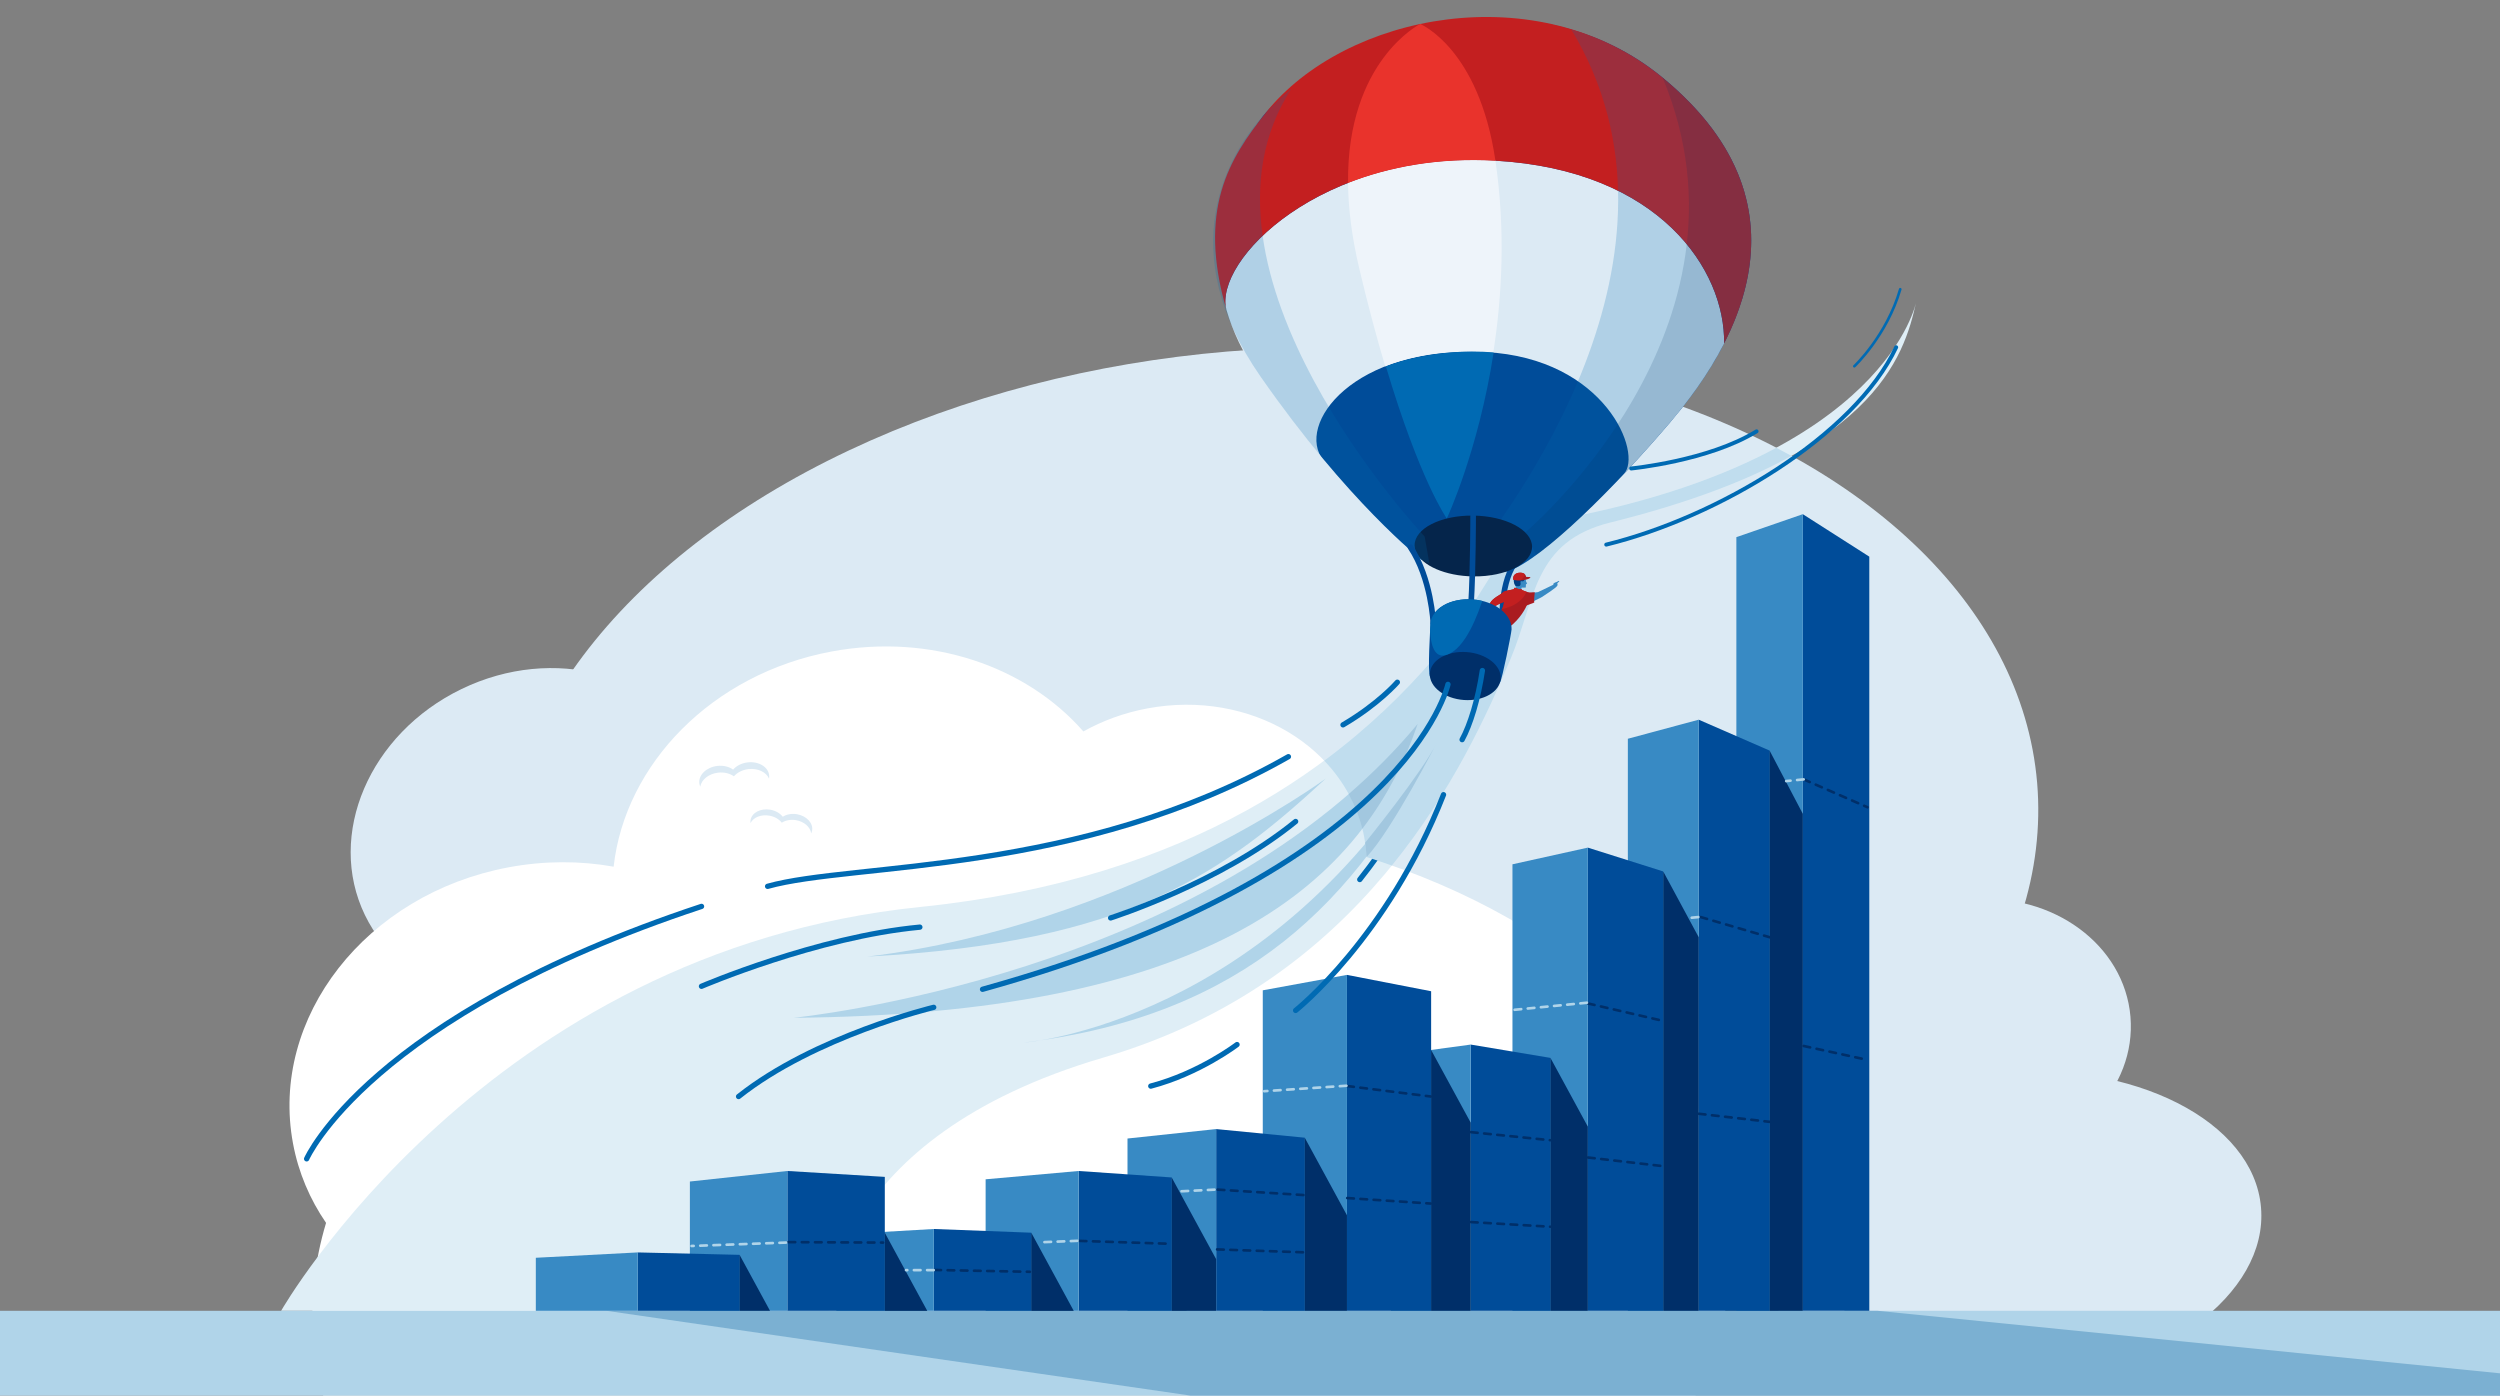
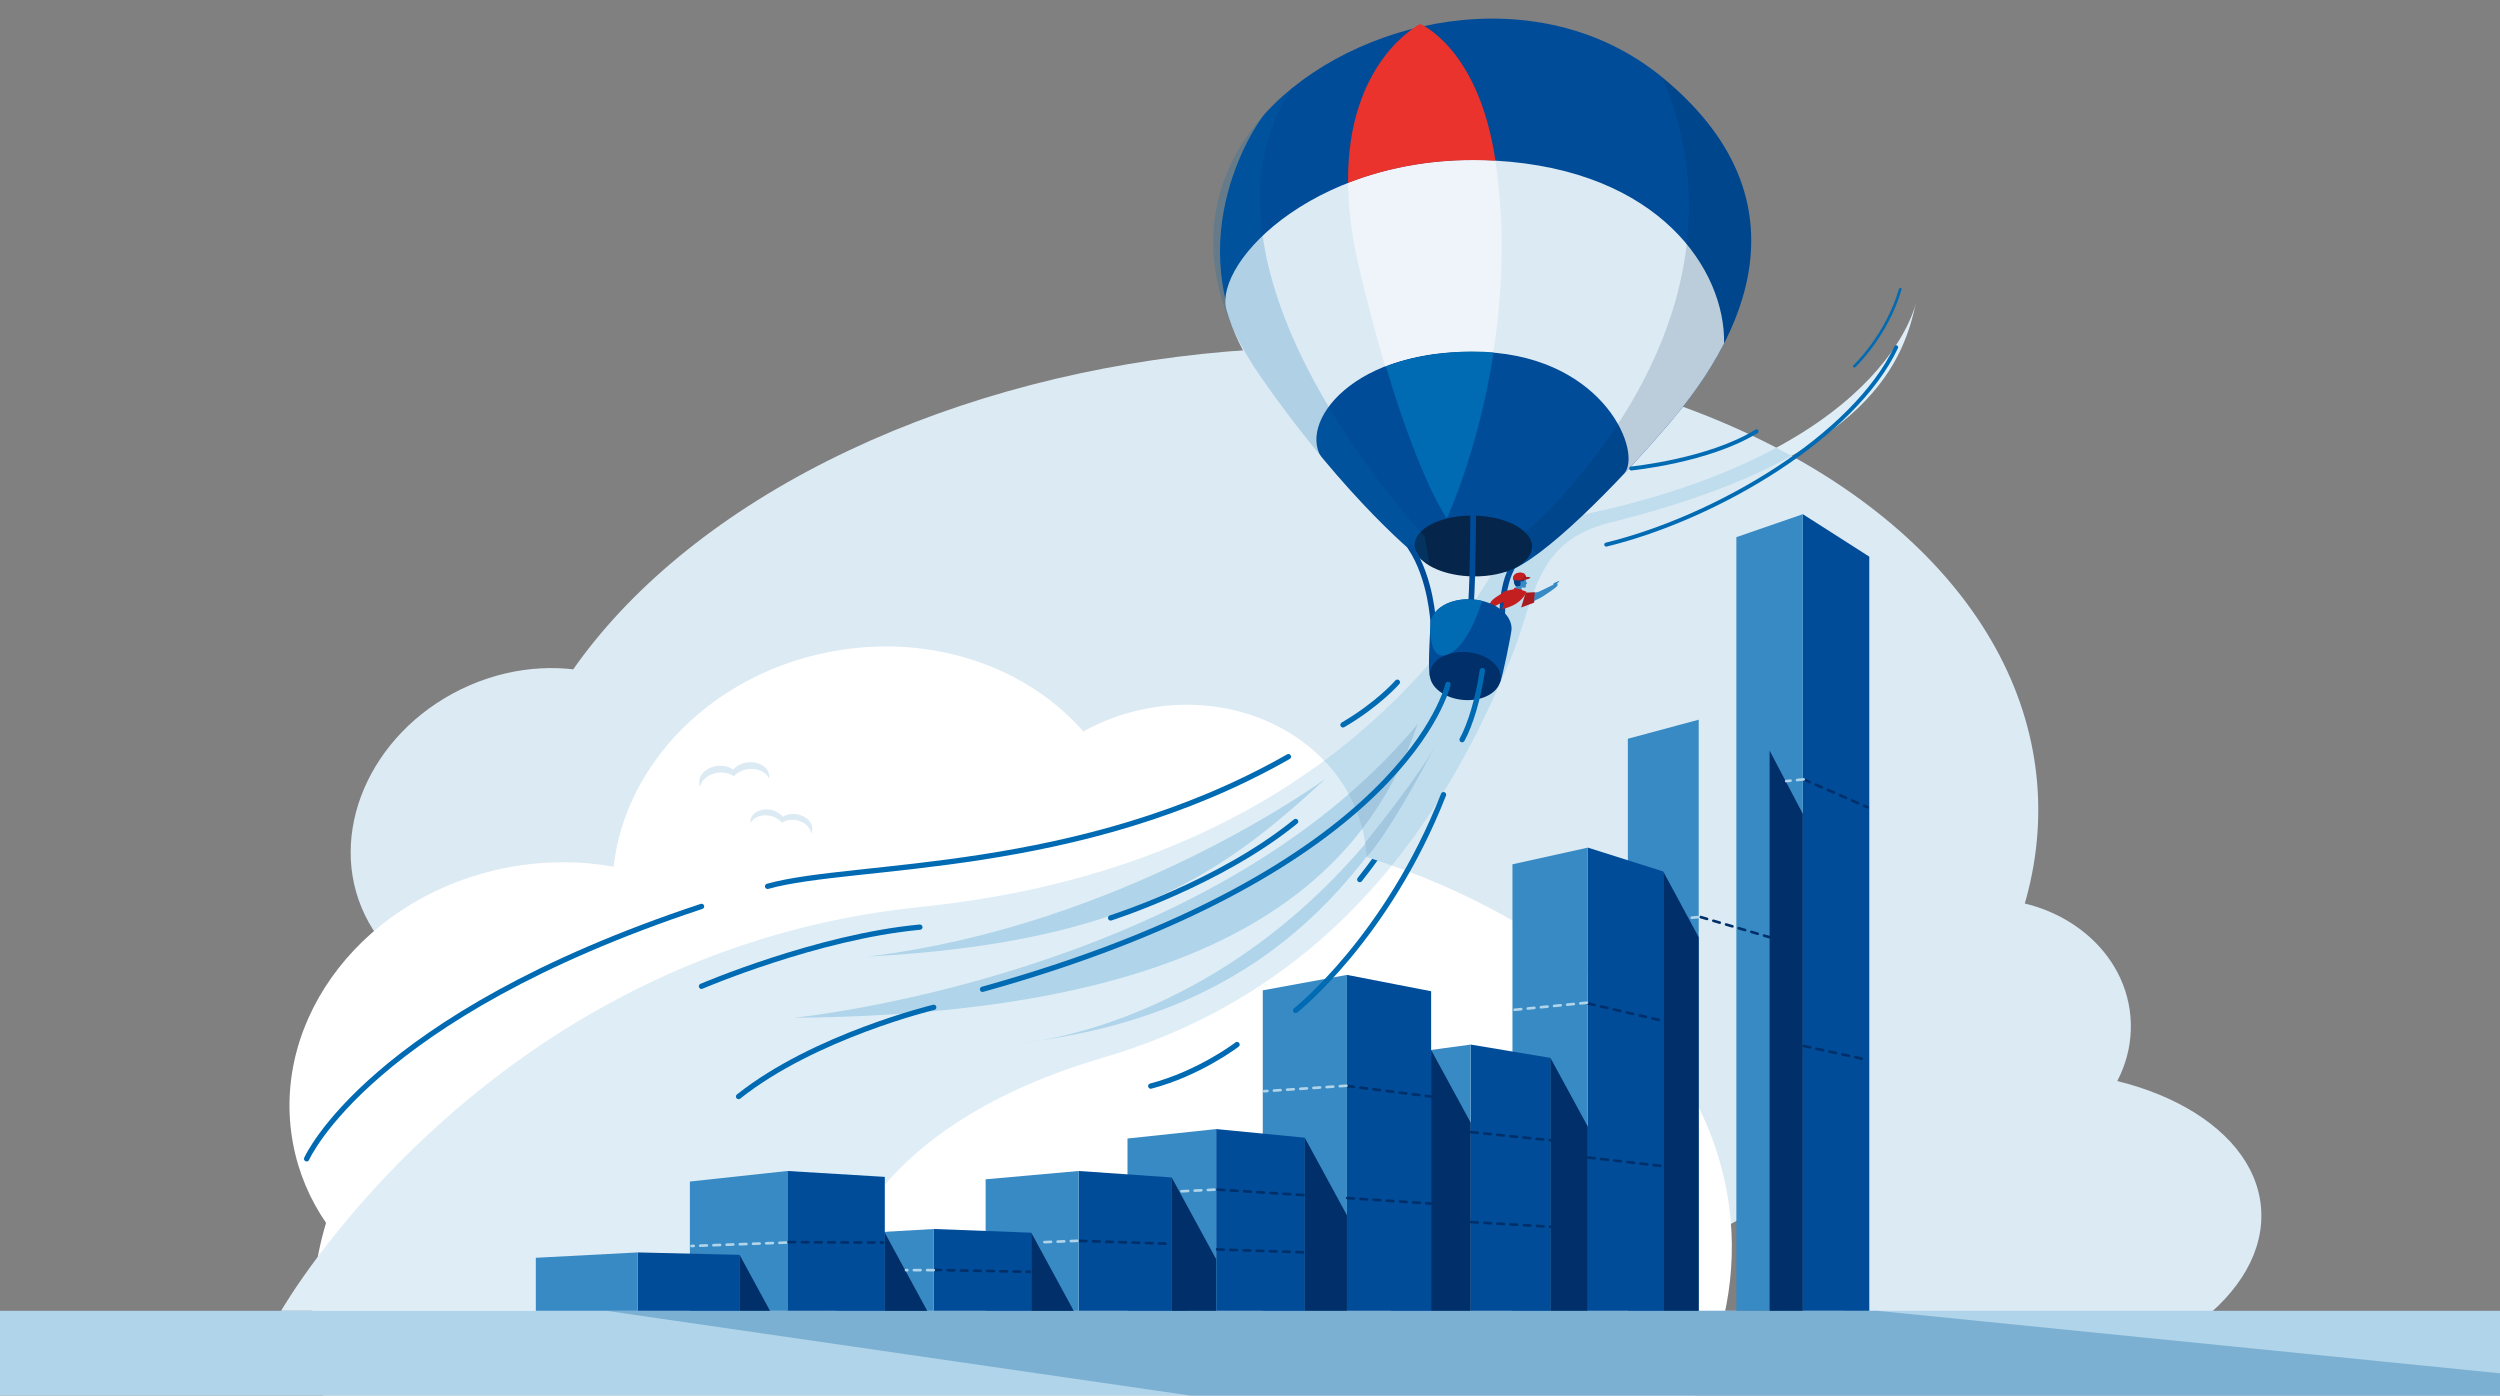
<svg xmlns="http://www.w3.org/2000/svg" id="Ebene_1" version="1.1" viewBox="0 0 640 357.27">
  <rect x="0" y="0" width="640" height="357.27" fill="#808080" stroke="none" />
  <defs>
    <style>
      .st0 {
        fill: #dceaf4;
      }

      .st1 {
        stroke: #004c99;
        stroke-width: 1.44px;
      }

      .st1, .st2, .st3, .st4, .st5, .st6 {
        fill: none;
        stroke-linecap: round;
        stroke-linejoin: round;
      }

      .st7 {
        fill: #fff;
      }

      .st2 {
        stroke-width: 1.02px;
      }

      .st2, .st5, .st6 {
        stroke: #006ab3;
      }

      .st8 {
        fill: #eef4fa;
      }

      .st9 {
        opacity: .15;
      }

      .st9, .st10 {
        fill: #05254b;
      }

      .st9, .st11 {
        isolation: isolate;
      }

      .st12 {
        fill: #7bb0d2;
      }

      .st13 {
        fill: #aa1b20;
      }

      .st14 {
        fill: #002f69;
      }

      .st15 {
        fill: #003e83;
      }

      .st3 {
        stroke: #002f69;
      }

      .st3, .st4 {
        stroke-dasharray: 1.69 1.69;
        stroke-width: .68px;
      }

      .st16 {
        fill: #b0d4e9;
      }

      .st11 {
        opacity: .2;
      }

      .st11, .st17 {
        fill: #006ab3;
      }

      .st18 {
        fill: #e9332c;
      }

      .st4 {
        stroke: #b0d4e9;
      }

      .st5 {
        stroke-width: 1.36px;
      }

      .st19 {
        fill: #c31f20;
      }

      .st20 {
        fill: #c0ddee;
      }

      .st6 {
        stroke-width: .68px;
      }

      .st21 {
        fill: #004c99;
      }

      .st22 {
        fill: #a2c7df;
      }

      .st23 {
        fill: #388ac4;
      }

      .st24 {
        fill: #dfeef6;
      }
    </style>
  </defs>
  <g>
    <ellipse class="st0" cx="324.9" cy="216.99" rx="197.31" ry="127.45" transform="translate(-17.12 28.13) rotate(-4.83)" />
    <ellipse class="st0" cx="507.45" cy="263.48" rx="38.08" ry="33.33" transform="translate(-20.38 43.66) rotate(-4.83)" />
    <path class="st0" d="M578.82,309.12c1.87,22.18-25.73,42.61-61.66,45.65-35.93,3.03-66.57-12.48-68.45-34.66-1.87-22.17,25.73-42.61,61.66-45.65,35.93-3.03,66.57,12.48,68.45,34.65Z" />
    <ellipse class="st0" cx="136.14" cy="213.58" rx="47.46" ry="41.31" transform="translate(-79.41 80.58) rotate(-25.81)" />
  </g>
  <path class="st7" d="M443.06,312.55c-3.57-42.25-40.53-76.47-93.22-93.15-.09-1.62-.27-3.24-.58-4.87-4.34-23.24-29.19-38.09-55.51-33.18-5.96,1.11-11.48,3.15-16.41,5.9-14.51-16.6-38.99-25.22-64.48-20.46-30.55,5.7-52.84,28.8-55.77,55.08-8.54-1.53-17.64-1.56-26.87.16-36.51,6.81-61.23,38.47-55.21,70.7,1.39,7.47,4.33,14.31,8.46,20.33-2.94,9.79-4.08,19.9-3.22,30.14,5.53,65.47,91.23,111.67,191.42,103.21,100.19-8.47,176.93-68.4,171.4-133.86Z" />
  <g>
    <path class="st0" d="M183.83,197.8c1.56-.18,3.02.2,4.05.94.83-.96,2.16-1.67,3.72-1.85,2.4-.28,4.56.77,5.27,2.43.05-.29.07-.58.03-.88-.25-2.13-2.71-3.6-5.5-3.27-1.56.18-2.9.89-3.72,1.85-1.02-.74-2.48-1.13-4.05-.94-2.79.32-4.85,2.32-4.6,4.45.04.3.12.58.23.85.31-1.78,2.17-3.3,4.57-3.58Z" />
    <path class="st0" d="M196.92,208.8c1.38.23,2.53.92,3.22,1.81.94-.61,2.26-.88,3.63-.65,2.12.36,3.69,1.79,3.89,3.38.11-.23.2-.48.24-.74.32-1.88-1.42-3.74-3.88-4.16-1.38-.23-2.69.04-3.63.65-.69-.89-1.84-1.58-3.22-1.81-2.46-.41-4.71.77-5.03,2.65-.04.26-.04.52-.01.78.71-1.44,2.67-2.27,4.78-1.91Z" />
  </g>
  <path class="st24" d="M71.97,335.56s52.47-92.03,163.63-103.38c69.82-7.13,109.12-37.6,131.32-63.49,14.57-16.99,17.21-32.92,32.3-35.75,83.96-15.77,91.35-55.77,91.35-55.77-3.12,14.17-10.59,39.78-78.36,56.62-19.79,4.92-19.1,19.68-25.51,34.91-12.48,29.68-38.19,82.66-104.2,102.03-70.64,20.72-70.4,64.85-70.4,64.85" />
  <path class="st16" d="M362.94,185.32c-14.99,43.98-57.26,74.34-159.8,75.24,0,0,106.1-10.47,159.8-75.24Z" />
  <path class="st16" d="M339.42,199.29s-51.24,37.66-117.4,45.6c67.01-3.55,91.35-21.56,117.4-45.6Z" />
  <path class="st16" d="M367.88,190.06c-20.46,40.5-49.08,69.88-105.7,76.84,0,0,63.28-4.82,105.7-76.84Z" />
  <g>
    <rect class="st16" y="335.56" width="640" height="43.21" />
    <polygon class="st12" points="155.22 335.56 452.87 378.77 640 378.77 640 351.57 480.57 335.56 155.22 335.56" />
  </g>
  <g>
    <polygon class="st21" points="478.54 335.56 461.52 335.55 461.52 131.63 478.54 142.5 478.54 335.56" />
    <polygon class="st23" points="444.51 335.56 461.52 335.55 461.52 131.63 444.51 137.51 444.51 335.56" />
-     <polygon class="st21" points="453.02 335.56 434.87 335.56 434.87 184.24 453.02 192.15 453.02 335.56" />
    <polygon class="st23" points="416.73 335.56 434.87 335.56 434.87 184.24 416.73 189.12 416.73 335.56" />
    <polygon class="st21" points="425.76 335.56 406.48 335.56 406.48 216.99 425.76 223.08 425.76 335.56" />
    <polygon class="st23" points="387.19 335.56 406.48 335.56 406.48 216.99 387.19 221.26 387.19 335.56" />
    <polygon class="st21" points="396.91 335.56 376.5 335.56 376.5 267.41 396.91 270.82 396.91 335.56" />
    <polygon class="st23" points="356.08 335.56 376.5 335.56 376.5 267.41 356.08 270.18 356.08 335.56" />
    <polygon class="st21" points="366.37 335.56 344.82 335.56 344.82 249.57 366.37 253.76 366.37 335.56" />
    <polygon class="st23" points="323.27 335.56 344.82 335.56 344.82 249.57 323.27 253.52 323.27 335.56" />
    <polygon class="st21" points="334.01 335.56 311.33 335.56 311.33 289.04 334.01 291.25 334.01 335.56" />
    <polygon class="st23" points="288.64 335.56 311.33 335.56 311.33 289.04 288.64 291.46 288.64 335.56" />
    <polygon class="st21" points="299.96 335.56 276.14 335.56 276.14 299.77 299.96 301.43 299.96 335.56" />
    <polygon class="st23" points="252.32 335.56 276.14 335.56 276.14 299.77 252.32 301.9 252.32 335.56" />
    <polygon class="st21" points="264.01 335.56 239.06 335.56 239.06 314.62 264.01 315.57 264.01 335.56" />
    <polygon class="st23" points="214.11 335.56 239.06 335.56 239.06 314.62 214.11 316.06 214.11 335.56" />
    <polygon class="st21" points="226.51 335.56 201.56 335.56 201.56 299.77 226.51 301.28 226.51 335.56" />
    <polygon class="st23" points="176.61 335.56 201.56 335.56 201.56 299.77 176.61 302.47 176.61 335.56" />
    <polygon class="st21" points="189.34 335.56 163.26 335.56 163.26 320.62 189.34 321.24 189.34 335.56" />
    <polygon class="st23" points="137.17 335.56 163.26 335.56 163.26 320.62 137.17 321.99 137.17 335.56" />
    <polygon class="st14" points="453.02 192.15 461.52 208.34 461.52 335.56 453.02 335.56 453.02 192.15" />
    <polygon class="st14" points="425.8 223.11 434.87 239.93 434.87 335.56 425.8 335.56 425.8 223.11" />
    <polygon class="st14" points="396.92 270.83 406.48 288.41 406.48 335.56 396.92 335.56 396.92 270.83" />
    <polygon class="st14" points="366.37 268.8 376.5 287.4 376.5 335.56 366.37 335.56 366.37 268.8" />
    <polygon class="st14" points="334.01 291.24 344.82 311.11 344.82 335.56 334.01 335.56 334.01 291.24" />
    <polygon class="st14" points="299.96 301.44 311.33 322.34 311.33 335.56 299.96 335.58 299.96 301.44" />
    <polygon class="st14" points="264.01 315.58 274.88 335.58 264.01 335.58 264.01 315.58" />
    <polygon class="st14" points="226.51 315.58 237.38 335.58 226.51 335.58 226.51 315.58" />
    <polygon class="st14" points="189.34 321.25 197.12 335.56 189.34 335.56 189.34 321.25" />
    <line class="st3" x1="461.74" y1="199.52" x2="478.09" y2="206.66" />
    <line class="st3" x1="461.74" y1="267.77" x2="478.09" y2="271.34" />
    <line class="st3" x1="435.38" y1="234.77" x2="453.02" y2="239.93" />
    <line class="st3" x1="406.55" y1="256.89" x2="425.8" y2="261.36" />
    <line class="st3" x1="406.55" y1="296.32" x2="425.8" y2="298.54" />
-     <line class="st3" x1="434.91" y1="285.12" x2="453.02" y2="287.19" />
    <line class="st3" x1="376.58" y1="289.83" x2="396.84" y2="291.89" />
    <line class="st3" x1="344.9" y1="278.02" x2="366.29" y2="280.71" />
    <line class="st4" x1="461.74" y1="199.52" x2="457.27" y2="199.96" />
    <line class="st4" x1="406.25" y1="256.7" x2="387.19" y2="258.56" />
    <line class="st4" x1="344.68" y1="277.95" x2="323.63" y2="279.35" />
    <path class="st3" d="M366.29,312.43" />
    <path class="st3" d="M344.9,311.15" />
    <line class="st4" x1="434.76" y1="234.77" x2="432.52" y2="234.99" />
    <line class="st3" x1="376.58" y1="312.85" x2="396.84" y2="314.04" />
    <line class="st3" x1="344.9" y1="306.7" x2="366.29" y2="308.11" />
    <line class="st3" x1="311.74" y1="304.54" x2="333.97" y2="305.95" />
    <line class="st3" x1="311.59" y1="319.85" x2="333.97" y2="320.6" />
    <line class="st3" x1="276.42" y1="317.67" x2="299.96" y2="318.42" />
    <line class="st3" x1="239.21" y1="325.11" x2="263.64" y2="325.58" />
    <line class="st3" x1="201.88" y1="317.98" x2="226.06" y2="318.1" />
    <line class="st4" x1="310.91" y1="304.55" x2="302.39" y2="304.97" />
    <line class="st4" x1="275.82" y1="317.65" x2="265.93" y2="318.04" />
    <line class="st4" x1="239.03" y1="325.15" x2="231.94" y2="325.15" />
    <line class="st4" x1="201.22" y1="318.1" x2="177.04" y2="318.97" />
    <path class="st5" d="M368.61,192.15s-7.55,16.68-20.51,33.01" />
  </g>
  <path class="st20" d="M349.27,214.53c.3,1.63.49,3.25.58,4.87,2.19.69,4.34,1.43,6.47,2.18,15.25-18.79,24.36-38.56,30.39-52.89,6.4-15.23,5.72-30,25.51-34.91,20.44-5.08,35.39-10.96,46.4-17.07-1.28-.71-2.58-1.4-3.89-2.08-13.17,7.1-31.09,13.73-55.49,18.32-15.1,2.83-17.73,18.77-32.3,35.75-7.3,8.51-16.47,17.52-27.94,26.03,5.2,5.43,8.86,12.16,10.29,19.81Z" />
  <g>
    <path class="st23" d="M398.2,149.15l.8-.43s.14-.06.18.11l-.63.59-.35-.28" />
    <polyline class="st23" points="397.64 149.71 397.74 149.35 397.96 149.21 397.93 149.61 397.74 149.72 397.64 149.71" />
    <path class="st21" d="M363.89,143.25s-18.8-14.65-41.21-46.88c-22.41-32.22-1.98-63.89,1.34-67.49,22.1-24.03,69.71-35.29,101.6-9.02,41.53,34.22,16.03,71.67,2.04,88.13-13.99,16.46-32.52,35.02-41.57,38.26,0,0-14.22,1.88-22.2-3.01Z" />
    <path class="st0" d="M415.69,121.35c4.14-4.38,8.21-8.94,11.97-13.36,4.24-4.99,9.54-11.91,13.71-20.09.31-18.76-16.51-44.36-58.54-46.77-44.7-2.56-72.2,25.68-68.86,38.18,1.59,5.45,4.18,11.08,8.11,16.72,5.89,8.47,11.56,15.73,16.74,21.86-7.34-9.14,7.62-29.52,41.47-27.76,30.74,1.59,40.34,26.05,35.4,31.22Z" />
-     <path class="st19" d="M382.83,41.14c42.04,2.41,58.85,28.01,58.54,46.77,9.58-18.79,13.19-44.2-15.75-68.04-31.89-26.27-81.26-16.45-101.6,9.02-9.34,11.69-17.51,24.8-10.05,50.43-3.34-12.5,24.16-40.74,68.85-38.18Z" />
    <path class="st9" d="M390.46,136.3l2.82,5.78c9.79-7.13,23.46-21.25,34.38-34.09,13.99-16.46,39.49-53.92-2.04-88.13,26.86,64.29-35.16,116.44-35.16,116.44Z" />
-     <path class="st11" d="M425.62,19.86c-7.15-5.89-15.09-9.89-23.36-12.28,34.72,57.46-15.76,123.85-28.16,138.74,6.24.7,11.99-.06,11.99-.06,9.05-3.24,27.58-21.81,41.57-38.26,13.99-16.46,39.49-53.91-2.04-88.13Z" />
    <path class="st1" d="M387.74,144.2c-4.04,6.01-3.08,16.29-3.08,16.29" />
    <path class="st10" d="M392.21,139.94c.03,4.3-6.67,7.71-14.98,7.62-7.27-.08-13.35-2.81-14.77-6.38-.2-.51-.31-1.04-.32-1.57-.03-4.3,6.67-7.71,14.98-7.62,8.3.09,15.06,3.65,15.09,7.95Z" />
    <path class="st11" d="M324.02,28.88c-10.1,10.83-23.75,35.27-1.34,67.49,22.41,32.22,41.21,46.88,41.21,46.88.64.39,1.32.74,2.04,1.05l-1.22-6.95s-64.24-68.12-34.11-114.64c-2.38,1.95-4.57,4.02-6.58,6.18Z" />
    <path class="st8" d="M345.1,46.83c.06,6.38.92,13.67,2.89,21.99,2.27,9.58,4.51,17.85,6.63,24.97,6.72-2.65,15.31-4.19,25.67-3.65.67.03,1.33.08,1.99.14,2.24-14.34,3.17-31.28.55-49.14-14.56-.84-27.29,1.6-37.73,5.69Z" />
    <path class="st18" d="M363.57,6.14s-18.78,9.39-18.47,40.69c10.44-4.09,23.17-6.53,37.73-5.69-4.23-28.82-19.26-35-19.26-35Z" />
    <path class="st17" d="M354.78,93.77c8.73,29.34,15.6,38.97,15.6,38.97,0,0,8.08-17.24,11.99-42.52-6.3-.56-17.31-.28-27.59,3.55Z" />
    <g>
      <g>
        <path class="st23" d="M390.61,148.4c-.11-.14-.19-.14-.2-.35,0-.02,0-.04,0-.06-.03-.04-.09-.08-.17-.12-.24-.11-.53-.16-.79-.14-.44.03-1.16.21-1.6.49-.08.12-.17.22-.29.3,0,.12.05.66.23,1.02l.2.41s.17.43-.17.72c.06.04.11.07.17.12.22.2.84.25,1.43.26l.1-.63s.85.05,1.08-.01l.04-.81.3-.22-.3-.58-.02-.41Z" />
        <path class="st23" d="M392.6,153.9s1.42-.71,1.74-.85c.45-.2.76-.46.76-.46,0,0,3.44-2.18,3.6-2.7.16-.54-.27-1.08-.8-.64-.19.16-.15.4-.15.4l-4.02,1.93-2.78.37,1.66,1.93Z" />
      </g>
      <path class="st15" d="M388.01,150s.77.16.98.03c.21-.13.33-.42.29-.65s-.13-.7.28-.59c.42.11.53-.05.66-.32.13-.28-2.67-.06-2.67-.06,0,0-.08.22.05.8s.41.79.41.79Z" />
      <path class="st13" d="M387.44,148.46c1.68.23,2.48.06,2.68.03.21-.03.53-.09.81-.18.64-.15.85-.45.85-.45l-.07-.13-1.03-.05s-.06-1.08-1.5-1.07c-1.51.01-1.89,1.02-1.8,1.63l.06.22Z" />
-       <path class="st13" d="M391.49,151.73c-.45-.12-1.84-.67-1.84-.67l-.05-.18c-.36,0-.68-.07-1-.15-.2-.05-.87-.26-.92-.27-.04.02-.1.35-.15.37-.7.25-2.37.33-2.82.86-.44.53-2.59,1.36-3.28,2.76-.27.54-.98,1.62-.95,2.05.04.68.93.57.97.47.3-.87.56-1.07.76-1.38.31-.49,2.78-1.51,2.78-1.51,0,0,.12,1.9-1.67,3.04-.15.59-1.43,1.43-1.43,1.43-.77,1.26-1.69,1.95-2.29,2.91,1.81.08,3.9-.25,5.7-.15,3.11-1.94,4.87-4.77,5.56-6.34,0,0,1.08-3.12.63-3.24Z" />
      <path class="st13" d="M392.89,151.62l-2.32.09-1.16,3.81,3.35-1.26v-.06c-.06-.86.07-1.7.14-2.57Z" />
      <path class="st19" d="M390.81,151.5c-.54-.2-1.16-.44-1.16-.44l-.05-.18c-.36,0-.68-.07-1-.15-.2-.05-.87-.26-.92-.27-.04.02-.1.35-.15.37-.7.25-2.37.33-2.82.86-.44.53-2.59,1.36-3.28,2.76-.16.32-.47.83-.69,1.28.31.14.73.22,1.18.25.1-.15.2-.26.29-.4.31-.49,2.78-1.51,2.78-1.51,0,0,.06.89-.49,1.82.04,0,.06,0,.06,0,0,0,4.6-.64,6.25-4.39Z" />
      <path class="st19" d="M390.29,146.94c-.22-.19-.57-.34-1.12-.34-1.51.01-1.89,1.02-1.8,1.63l.06.22c.78.11,1.36.13,1.79.11.27-.17.54-.39.74-.69.26-.39.34-.7.32-.94Z" />
    </g>
    <path class="st1" d="M366.92,159.52s-.5-11.44-5.86-19.44" />
    <path class="st1" d="M377.12,131.99s0,14.15-.53,22.55" />
    <g>
      <path class="st21" d="M386.95,161.22c-.05.97-2.38,12.68-2.95,13.48-1.72,2.41-5.15,1.27-9.44.96-4.06-.29-6.9,0-8.47-2.42-.65-.99.05-12.38.12-13.51.22-3.88,5.04-6.69,10.77-6.28,5.73.41,10.2,3.89,9.98,7.77Z" />
      <path class="st14" d="M384.17,173.71c-.19,3.39-4.4,5.85-9.41,5.49s-8.91-3.4-8.72-6.79c.19-3.39,4.4-5.84,9.41-5.48,5.01.36,8.91,3.4,8.72,6.78Z" />
    </g>
    <path class="st17" d="M376.97,153.45c-5.73-.41-10.55,2.4-10.77,6.28-.01.23-.05.88-.1,1.77.16,3.68,1.17,6.93,3.93,6.23,5.35-1.36,8.58-11.58,9.45-13.89-.8-.2-1.64-.33-2.51-.39Z" />
  </g>
  <path class="st22" d="M348.74,212.18c6.28-8.18,10.9-17.19,14.19-26.86-5.41,6.53-11.37,12.5-17.68,17.97,1.51,2.78,2.7,5.75,3.49,8.9Z" />
  <g>
    <path class="st2" d="M411.2,139.42c28.49-6.97,63.54-27.86,74.22-50.52" />
    <path class="st2" d="M417.59,119.93s19.79-1.93,32.09-9.51" />
    <path class="st6" d="M474.71,93.76s8.28-7.78,11.75-19.71" />
    <path class="st5" d="M343.81,185.56c9.11-5.34,13.91-10.91,13.91-10.91" />
    <path class="st5" d="M196.51,226.9c21.98-6.18,79.63-2.64,133.32-33.19" />
    <path class="st5" d="M78.5,296.66s16.01-36.47,101.09-64.62" />
    <path class="st5" d="M374.3,189.35c2.08-3.78,4.1-10.36,5.19-17.69" />
    <path class="st5" d="M331.68,258.67s23.45-18.52,37.86-55.23" />
    <path class="st5" d="M316.68,267.41s-9.62,7.36-22.08,10.63" />
    <path class="st5" d="M370.68,175.2s-10.45,47.79-119.15,78.06" />
    <path class="st5" d="M239.03,257.88s-30.48,7.35-49.95,22.83" />
    <path class="st5" d="M284.32,234.99s28-8.9,47.36-24.69" />
    <path class="st5" d="M179.58,252.49s29.57-12.68,55.9-15.14" />
  </g>
  <path class="st22" d="M349.47,215.75s14.78-18.23,18.4-25.69c0,0-11.52,22.44-18.03,29.34,0,0-.17-2.43-.37-3.65Z" />
</svg>